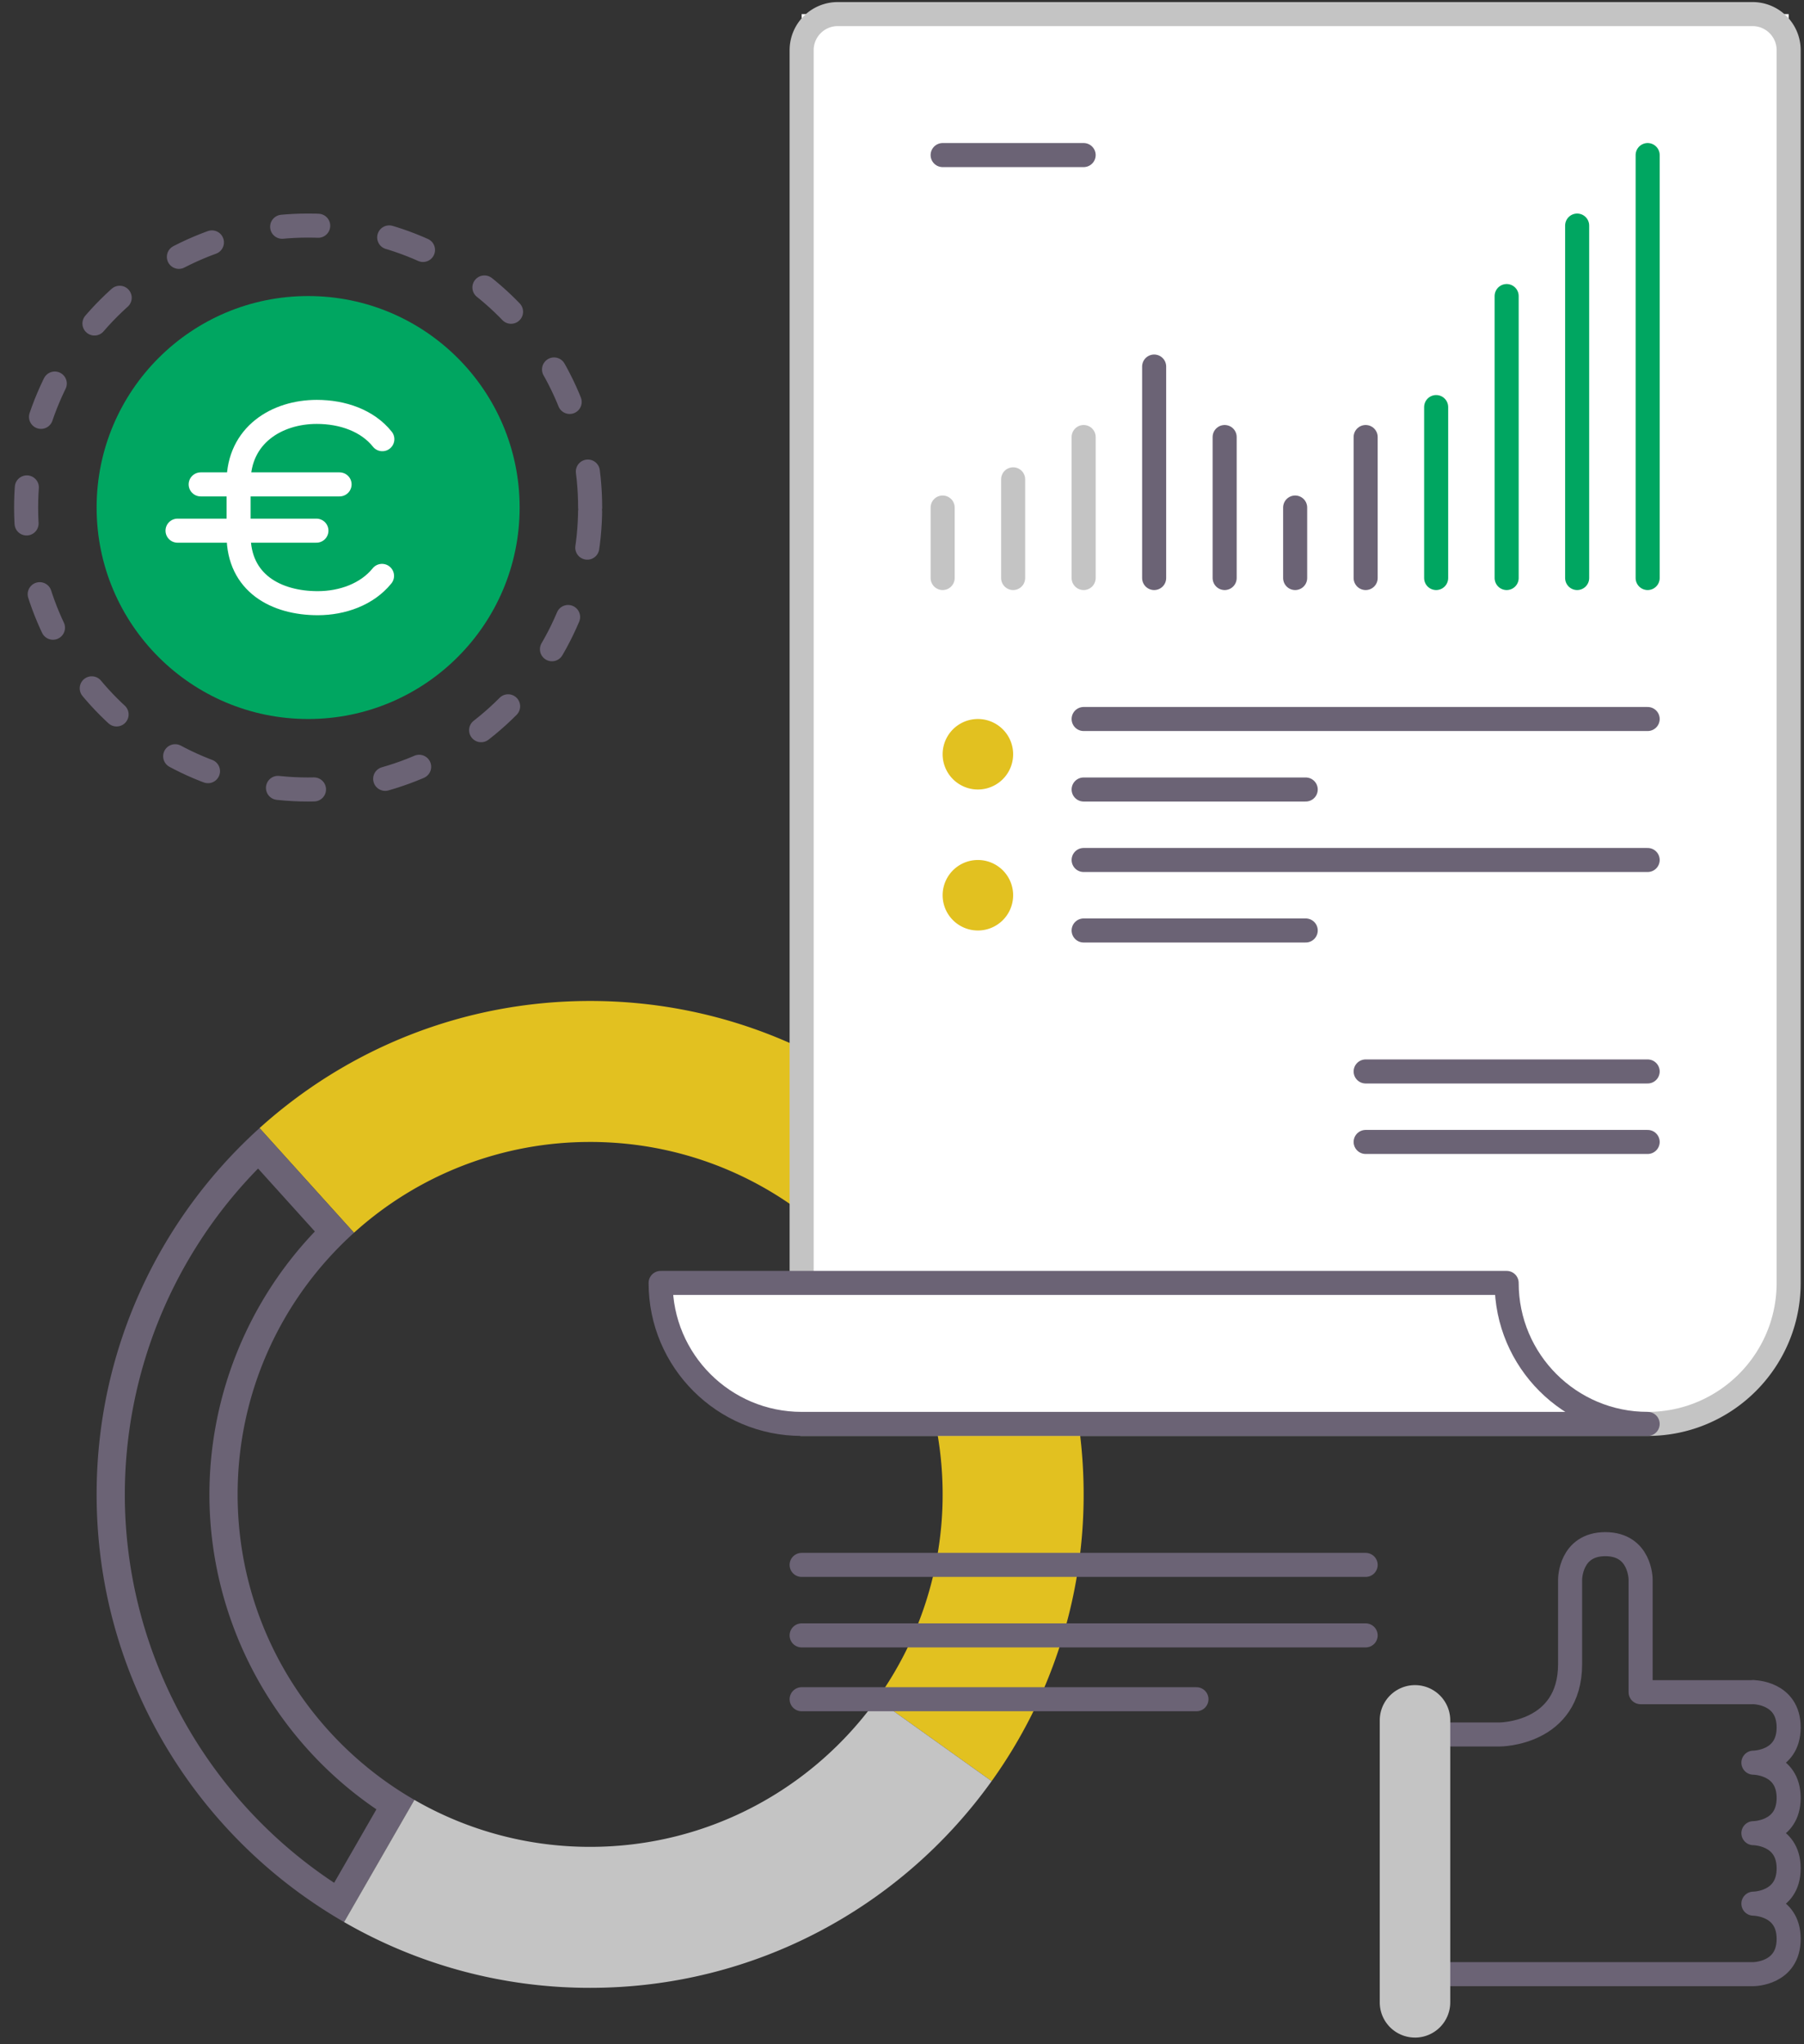
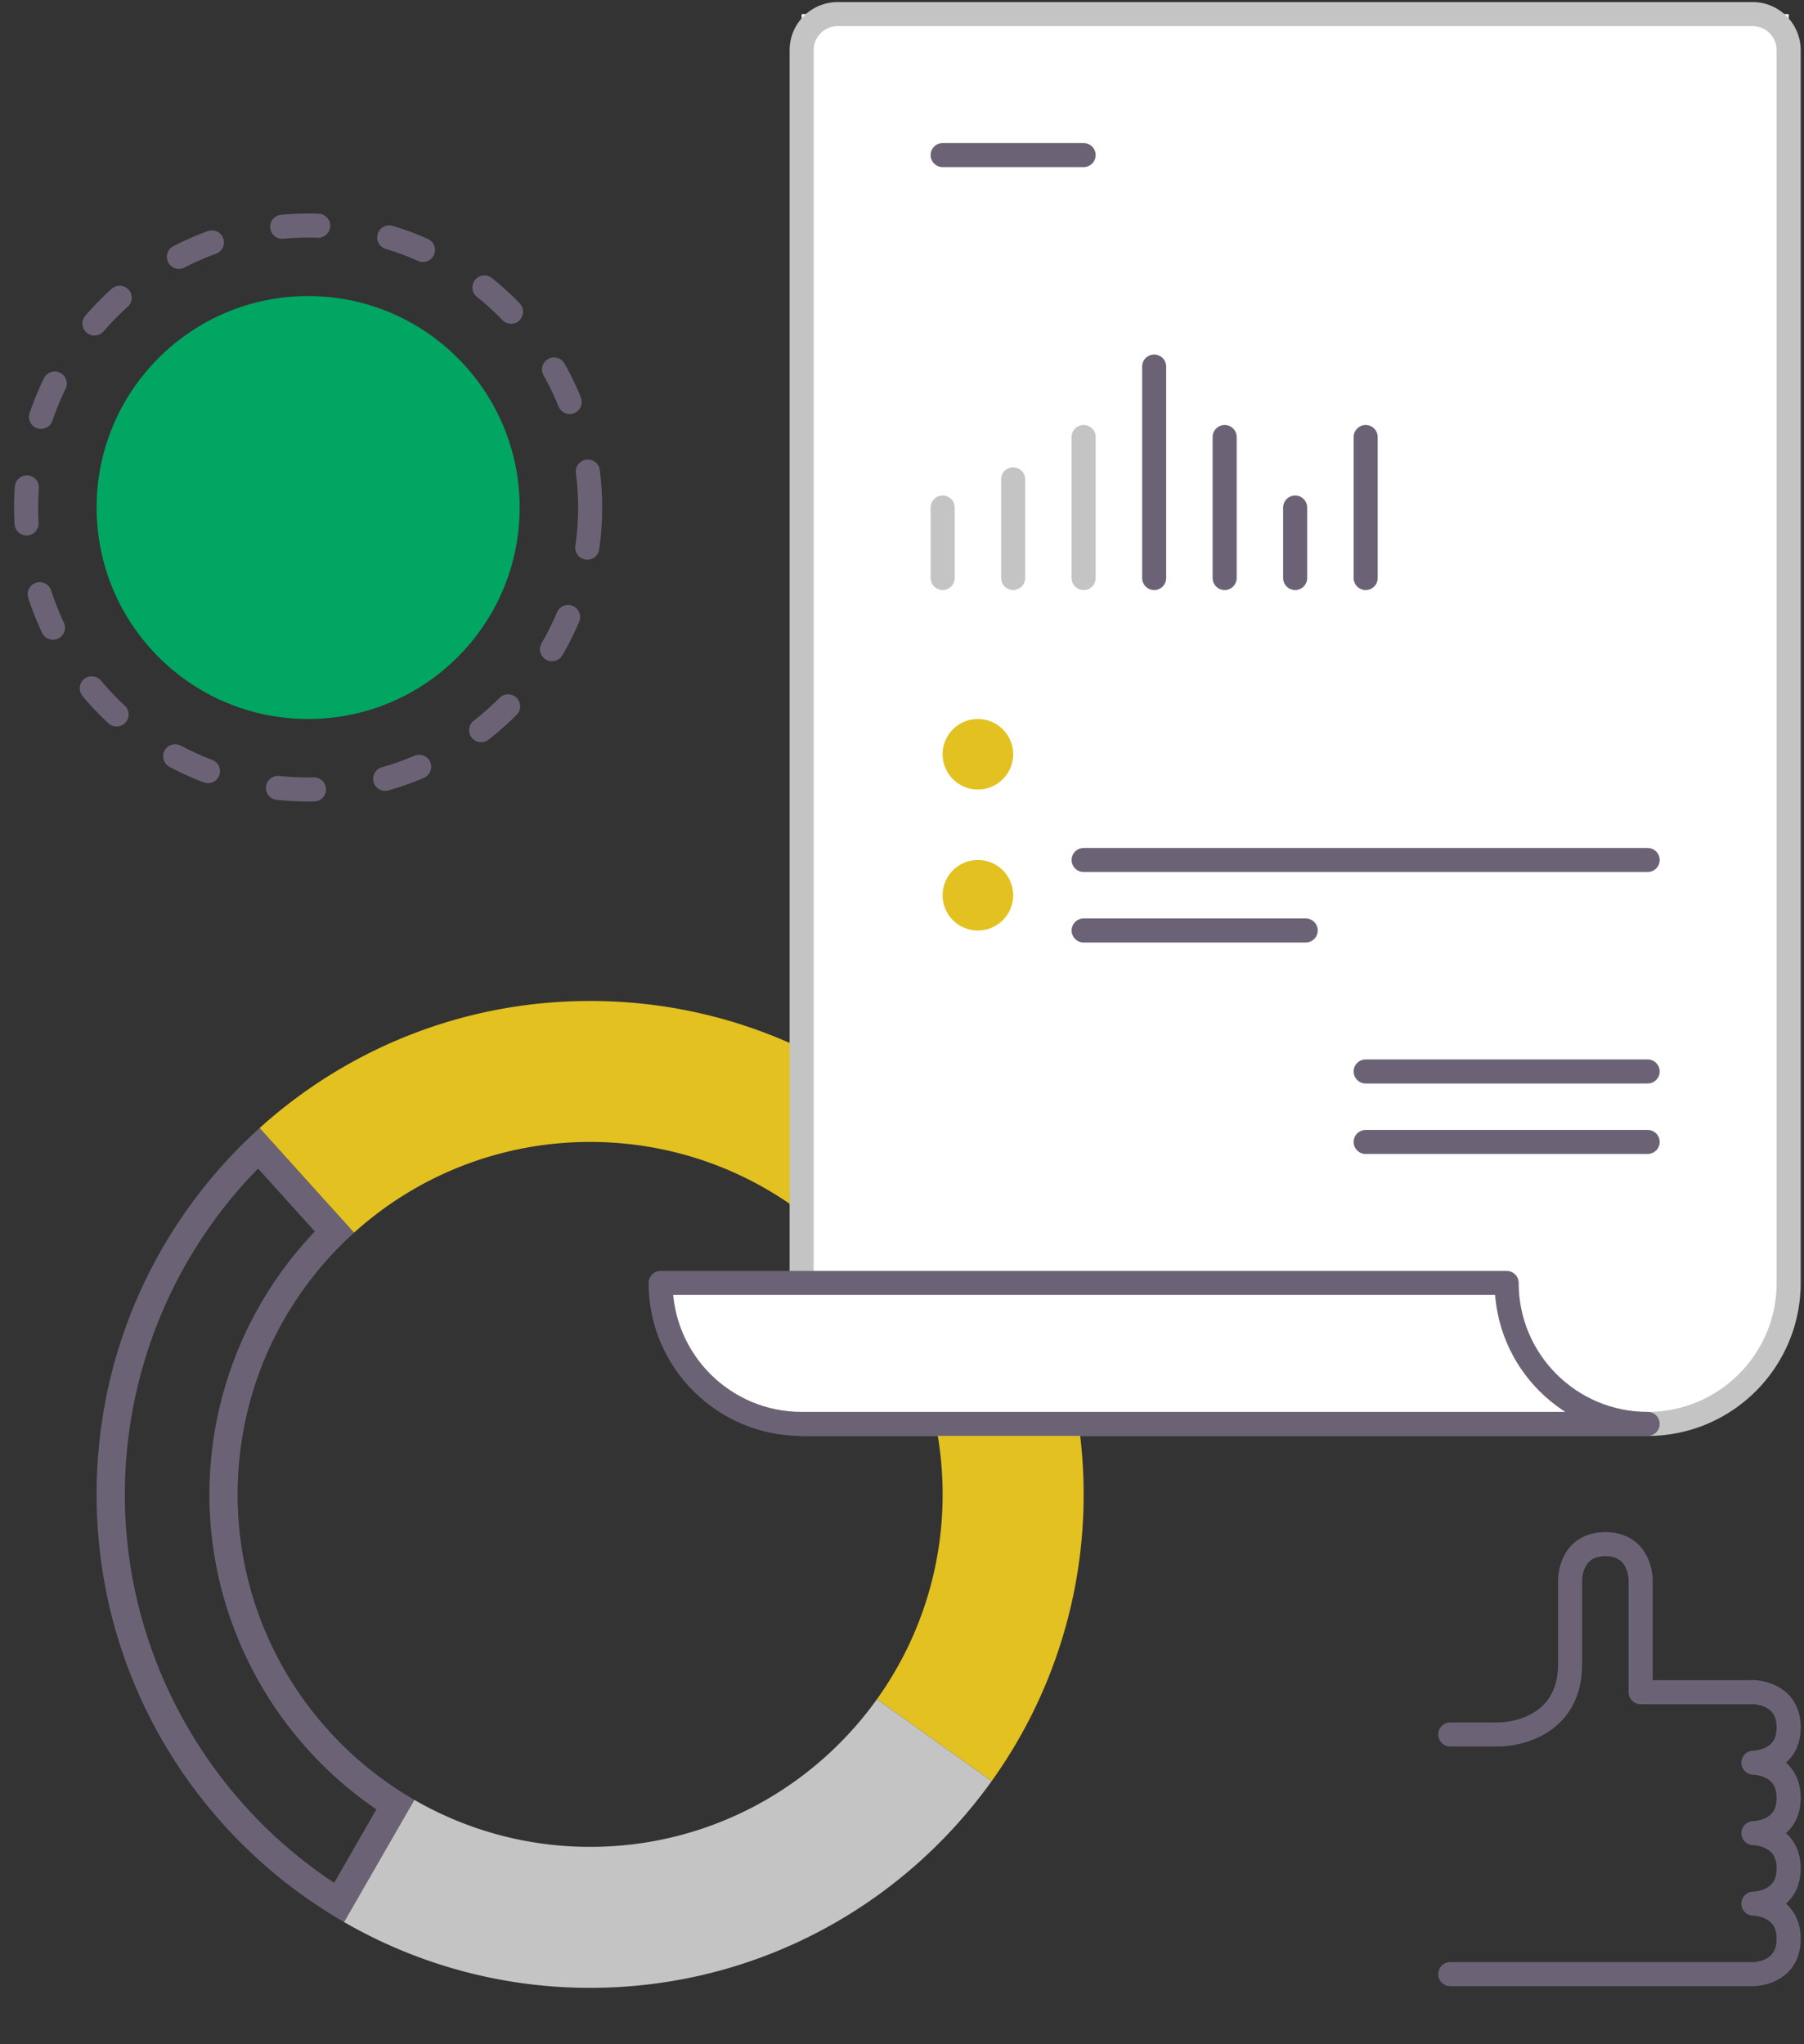
<svg xmlns="http://www.w3.org/2000/svg" width="150" height="170" viewBox="0 0 150 170">
  <rect x="0" y="0" width="150" height="170" fill="#333333" stroke="none" />
  <g fill="none" fill-rule="evenodd">
    <path fill="#E2C120" d="M49.068 94.965c16.188 0 29.31 13.122 29.31 29.31a29.162 29.162 0 0 1-5.464 17.033l9.539 6.813a40.832 40.832 0 0 0 7.65-23.845c0-22.663-18.372-41.035-41.035-41.035-10.574 0-20.21 4.001-27.487 10.572l7.853 8.703a29.203 29.203 0 0 1 19.634-7.55" />
    <path fill="#FFF" d="M66.655 1.172v117.241H137c6.475 0 11.724-5.25 11.724-11.724V1.172H66.655z" />
    <path stroke="#C4C4C4" stroke-linecap="round" stroke-linejoin="round" stroke-width="2" d="M66.655 4.172v114.241H137c6.475 0 11.724-5.25 11.724-11.724V4.172a3 3 0 0 0-3-3H69.655a3 3 0 0 0-3 3z" />
    <path fill="#FFF" d="M137 118.413c-6.475 0-11.724-5.25-11.724-11.724H54.93c0 6.474 5.249 11.724 11.724 11.724H137z" />
    <path stroke="#6B6375" stroke-linecap="round" stroke-linejoin="round" stroke-width="2" d="M137 118.413c-6.475 0-11.724-5.25-11.724-11.724H54.93c0 6.474 5.249 11.724 11.724 11.724H137z" />
    <path fill="#6B6375" d="M21.581 93.812c-8.317 7.51-13.547 18.375-13.547 30.463 0 15.21 8.282 28.478 20.577 35.565l5.845-10.161c-8.782-5.063-14.698-14.538-14.698-25.404 0-8.635 3.736-16.395 9.676-21.759l-7.853-8.704zm4.6 8.599a31.722 31.722 0 0 0-8.768 21.864c0 10.495 5.266 20.327 13.885 26.19l-3.513 6.11c-10.794-7.13-17.406-19.298-17.406-32.3a38.77 38.77 0 0 1 11.08-27.098l4.723 5.234z" />
    <path fill="#C4C4C4" d="M72.915 141.309c-5.317 7.43-14.013 12.277-23.846 12.277a29.173 29.173 0 0 1-14.613-3.906L28.61 159.84a40.83 40.83 0 0 0 20.459 5.47c13.766 0 25.94-6.787 33.384-17.19l-9.538-6.812z" />
    <path fill="#00A661" d="M43.207 42.207c0-9.713-7.874-17.587-17.586-17.587-9.713 0-17.587 7.874-17.587 17.587 0 9.712 7.874 17.586 17.587 17.586 9.712 0 17.586-7.874 17.586-17.586" />
-     <path stroke="#FFF" stroke-linecap="round" stroke-linejoin="round" stroke-width="2" d="M16.687 40.282h11.547M14.762 44.131H26.31M31.79 36.523c-1.227-1.538-3.289-2.27-5.454-2.27-3.303 0-6.497 1.921-6.497 5.826v4.447c0 3.971 3.13 5.635 6.583 5.635 2.03 0 4.096-.726 5.342-2.27" />
    <path stroke="#6B6375" stroke-dasharray="3,6" stroke-linecap="round" stroke-linejoin="round" stroke-width="2" d="M49.069 42.207c0-12.95-10.499-23.449-23.448-23.449-12.95 0-23.449 10.498-23.449 23.449 0 12.95 10.5 23.448 23.449 23.448 12.949 0 23.448-10.498 23.448-23.448z" />
-     <path stroke="#6B6375" stroke-linecap="round" stroke-linejoin="round" stroke-width="2" d="M66.655 130.138h46.897M66.655 136h46.897M66.655 141.309h32.828" />
    <path stroke="#C4C4C4" stroke-linecap="round" stroke-linejoin="round" stroke-width="2" d="M78.38 48.069v-5.862M84.241 48.069v-8.207M90.103 48.069V36.344" />
    <path stroke="#6B6375" stroke-linecap="round" stroke-linejoin="round" stroke-width="2" d="M95.966 48.069V30.482M101.828 48.069V36.344M107.69 48.069v-5.862M113.552 48.069V36.344" />
-     <path stroke="#00A661" stroke-linecap="round" stroke-linejoin="round" stroke-width="2" d="M119.414 48.069V33.853M125.276 48.069V24.62M131.138 48.069v-29.31M137 48.069V12.896" />
    <path fill="#E2C120" d="M81.31 65.655a2.931 2.931 0 0 0 0-5.862 2.931 2.931 0 0 0 0 5.862z" />
-     <path stroke="#6B6375" stroke-linecap="round" stroke-linejoin="round" stroke-width="2" d="M90.103 59.793H137M90.103 65.655h18.466" />
    <path fill="#E2C120" d="M81.31 77.38a2.931 2.931 0 1 0 0-5.862 2.931 2.931 0 0 0 0 5.862z" />
    <path stroke="#6B6375" stroke-linecap="round" stroke-linejoin="round" stroke-width="2" d="M90.103 71.517H137M113.552 89.103H137M78.379 12.896h11.724M113.552 94.965H137M90.103 77.379h18.466M120.586 144.24h4.104s5.862 0 5.862-5.862v-7.035M130.552 131.343s0-2.93 2.93-2.93c2.932 0 2.932 2.93 2.932 2.93v9.38h9.38" />
    <path stroke="#6B6375" stroke-linecap="round" stroke-linejoin="round" stroke-width="2" d="M145.793 140.722s2.931 0 2.931 2.932c0 2.93-2.93 2.93-2.93 2.93M145.793 146.585s2.931 0 2.931 2.93c0 2.932-2.93 2.932-2.93 2.932M145.793 152.447s2.931 0 2.931 2.93c0 2.932-2.93 2.932-2.93 2.932M145.793 158.309s2.931 0 2.931 2.93c0 2.932-2.93 2.932-2.93 2.932h-25.208" />
-     <path fill="#C4C4C4" d="M117.655 169.447a2.931 2.931 0 0 0 2.931-2.931v-23.449a2.931 2.931 0 1 0-5.862 0v23.449a2.931 2.931 0 0 0 2.931 2.93z" />
  </g>
</svg>